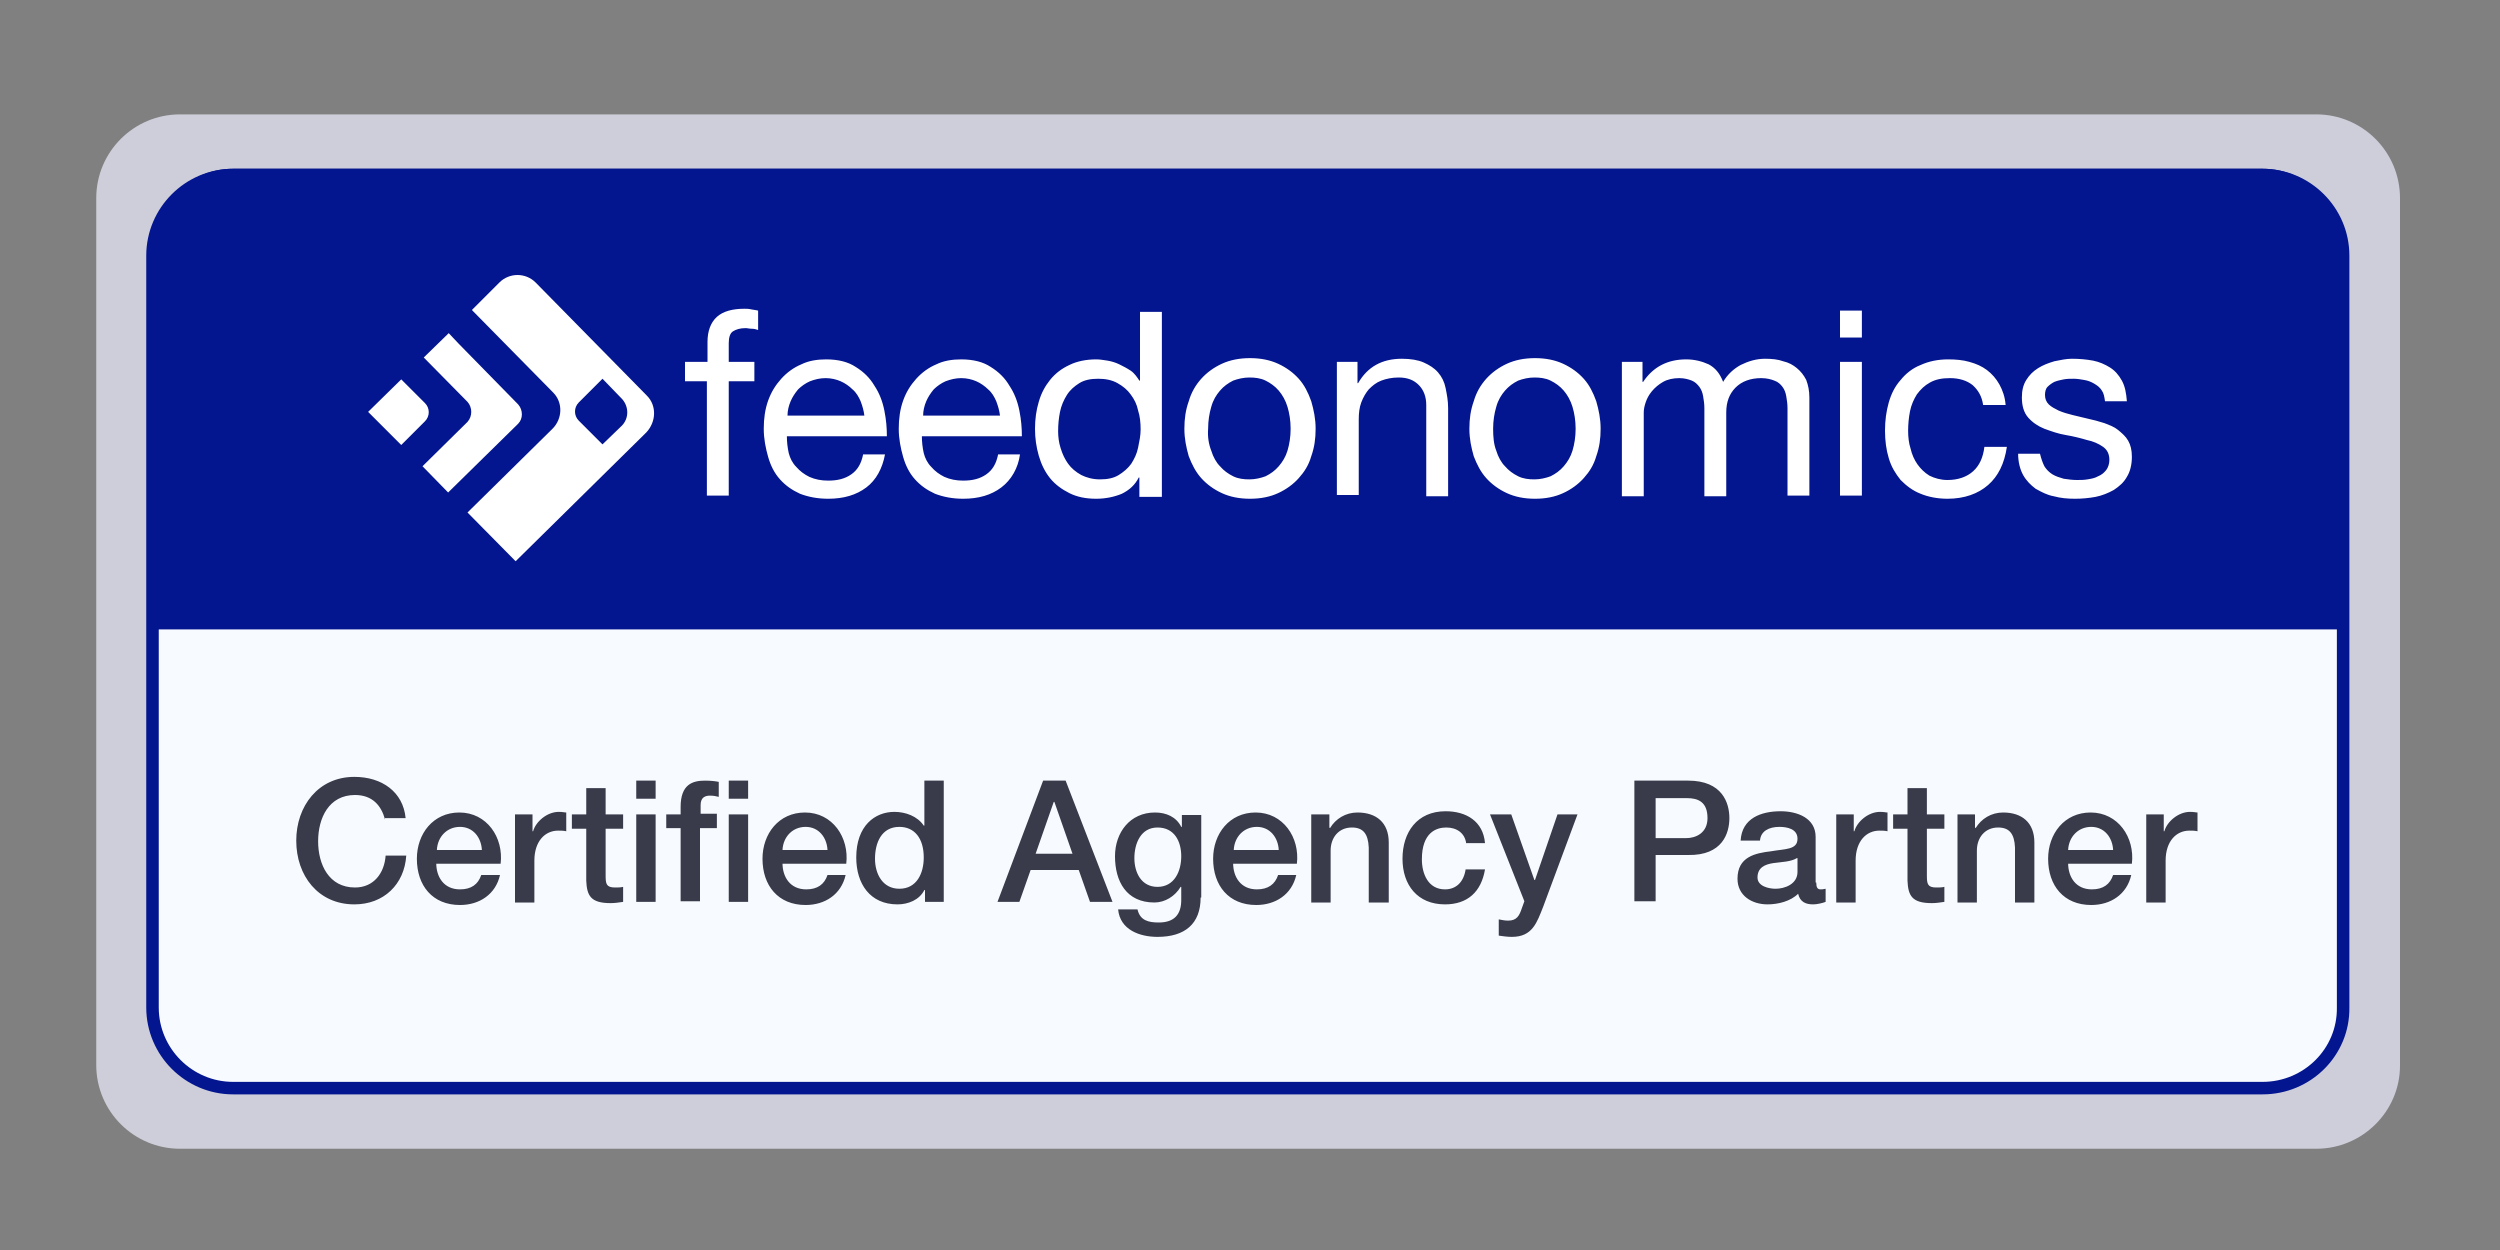
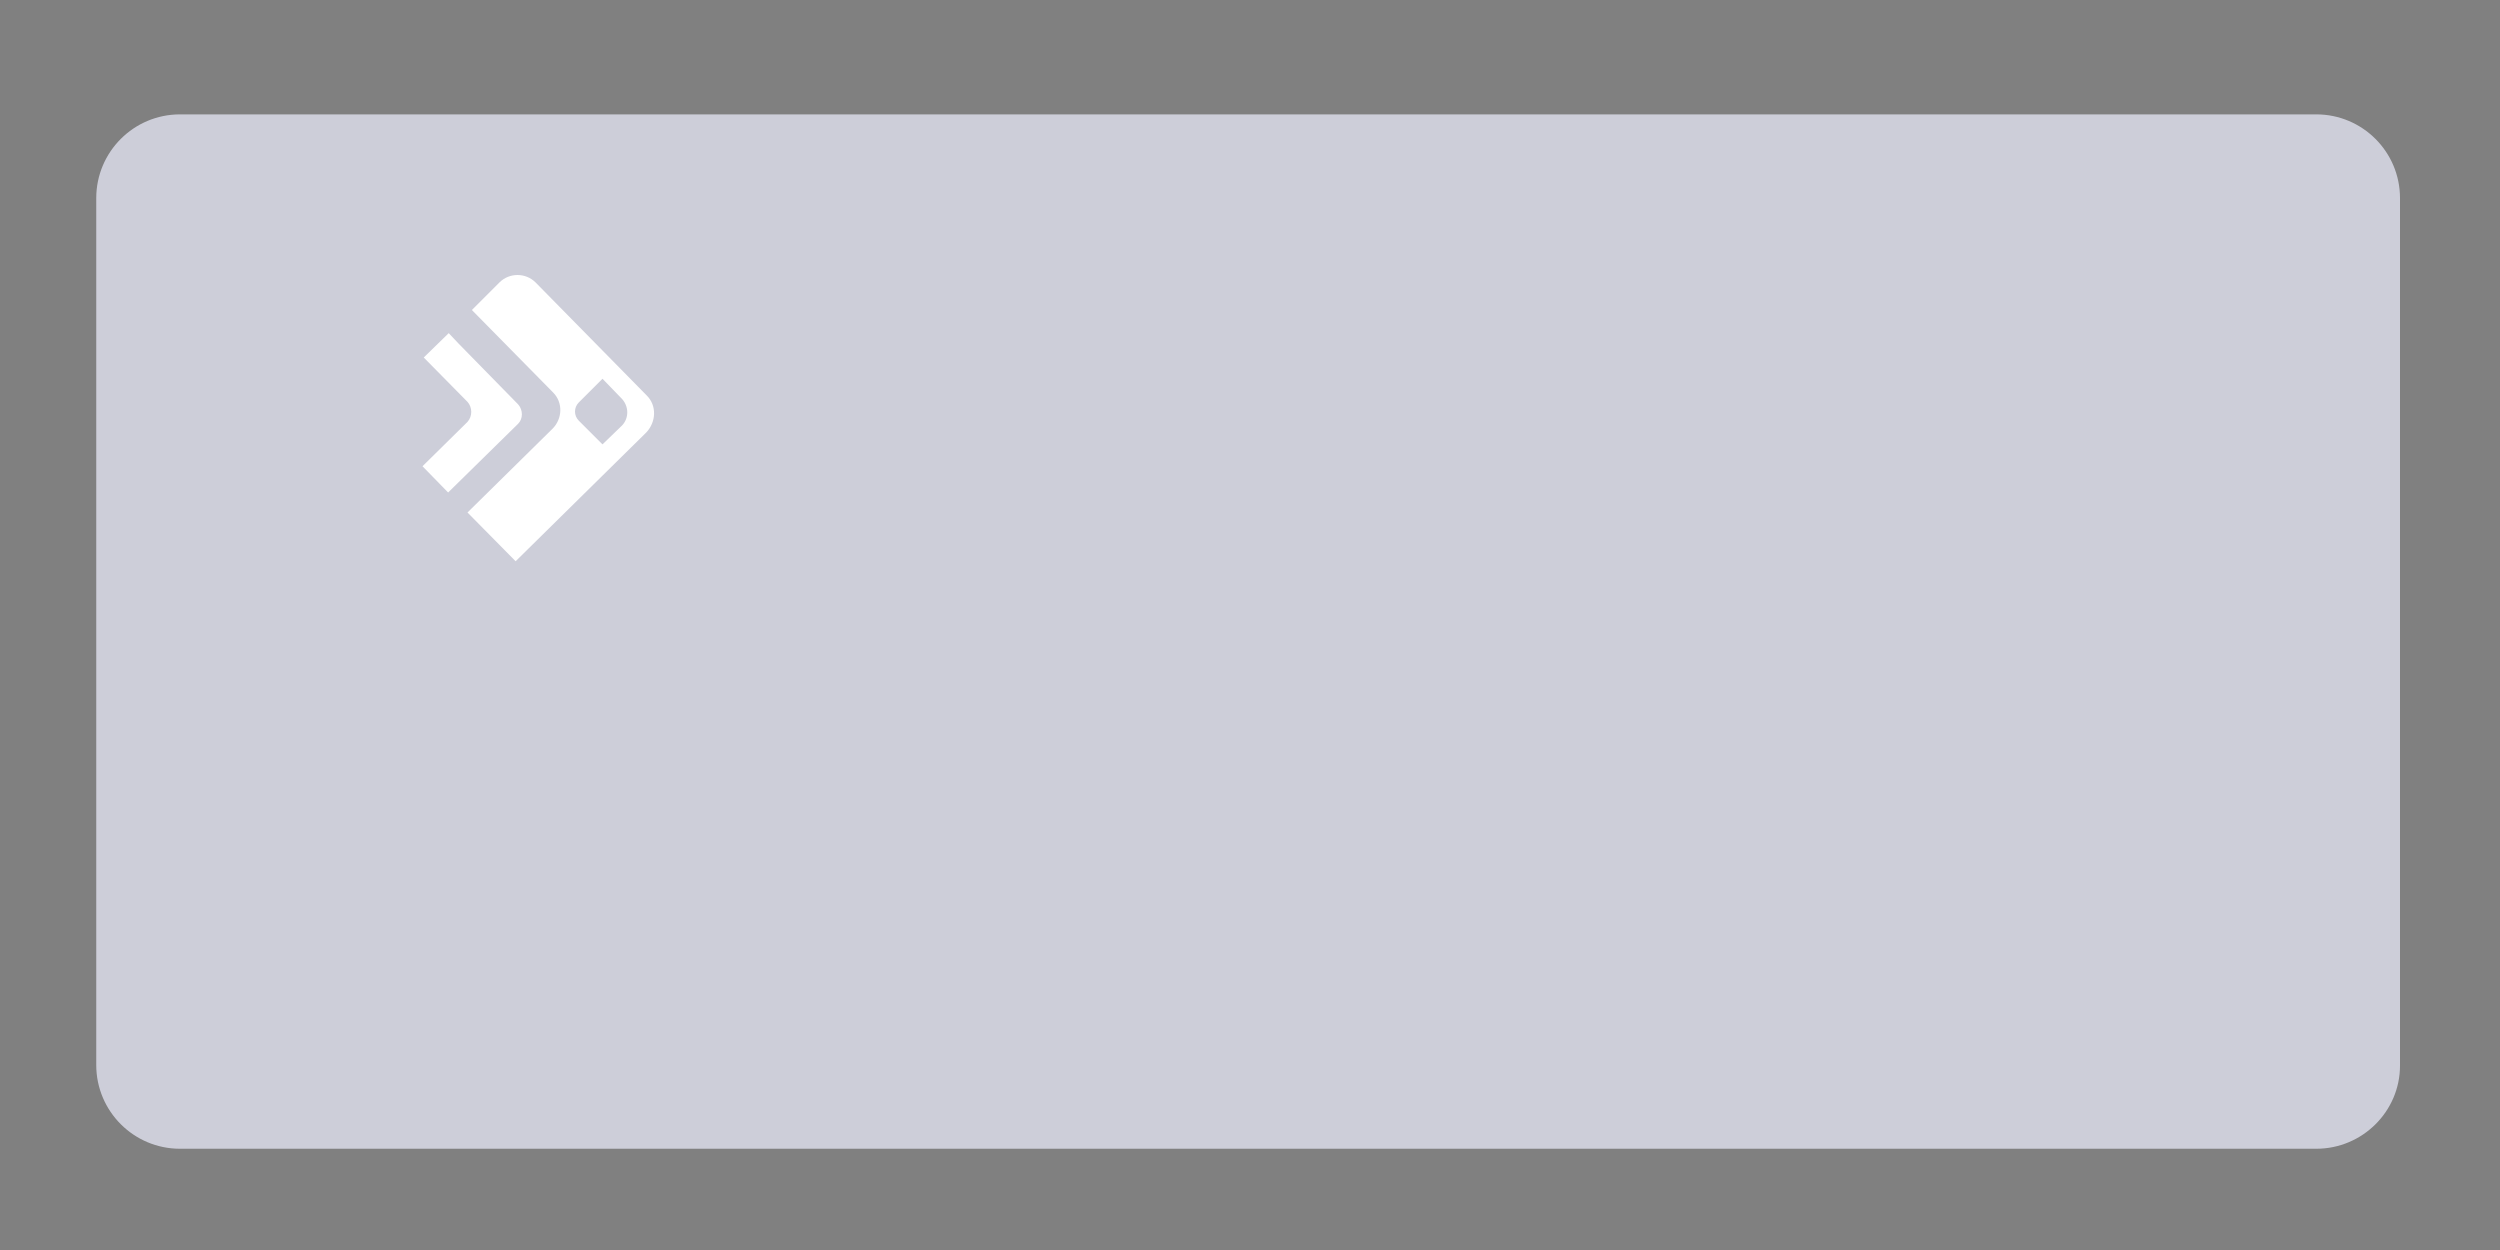
<svg xmlns="http://www.w3.org/2000/svg" version="1.1" id="Layer_1" x="0" y="0" width="200" height="100" viewBox="0 0 400 200" xml:space="preserve">
  <rect x="0" y="0" width="400" height="200" fill="#808080" stroke="none" />
  <style>.st3{fill:#393a4a}.st4{fill:#fff}</style>
  <path d="M370.6 183.8H28.8c-7.4 0-13.4-6-13.4-13.4V31.7c0-7.4 6-13.4 13.4-13.4h341.8c7.4 0 13.4 6 13.4 13.4v138.8c0 7.3-6 13.3-13.4 13.3z" fill="#cdced9" />
-   <path d="M362 174.1H37.3c-7.1 0-12.9-5.8-12.9-12.9V40.9c0-7.1 5.8-12.9 12.9-12.9H362c7.1 0 12.9 5.8 12.9 12.9v120.3c.1 7.1-5.7 12.9-12.9 12.9z" fill="#f7fafe" stroke="#03158f" stroke-width="2" stroke-miterlimit="10" />
-   <path d="M375 100.7H24.4V39.9c0-7.1 5.8-12.9 12.9-12.9H362c7.1 0 12.9 5.8 12.9 12.9v60.8z" fill="#03158f" />
-   <path class="st3" d="M61.6 131.1c-.6-2.2-2-3.9-4.8-3.9-4.2 0-5.9 3.7-5.9 7.4s1.7 7.4 5.9 7.4c3 0 4.7-2.3 4.9-5.1H65c-.3 4.6-3.6 7.8-8.3 7.8-5.8 0-9.3-4.6-9.3-10.2 0-5.5 3.5-10.2 9.3-10.2 4.4 0 7.8 2.4 8.2 6.6h-3.3zM69.8 138.1c0 2.2 1.2 4.2 3.8 4.2 1.8 0 2.9-.8 3.4-2.3h3c-.7 3.1-3.3 4.8-6.4 4.8-4.4 0-6.9-3.1-6.9-7.4 0-4 2.6-7.4 6.8-7.4 4.4 0 7.1 4 6.6 8.2H69.8zm7.3-2.1c-.1-2-1.4-3.7-3.5-3.7s-3.6 1.6-3.7 3.7h7.2zM82.3 130.3h2.9v2.7h.1c.4-1.5 2.2-3.1 4.1-3.1.7 0 .9.1 1.2.1v3c-.4-.1-.9-.1-1.3-.1-2.1 0-3.8 1.7-3.8 4.8v6.7h-3.1v-14.1zM91.5 130.3h2.3v-4.2h3.1v4.2h2.8v2.3h-2.8v7.5c0 1.3.1 1.9 1.5 1.9.4 0 .9 0 1.3-.1v2.4c-.7.1-1.3.2-2 .2-3.2 0-3.8-1.2-3.9-3.6v-8.3h-2.3v-2.3zM101.8 124.9h3.1v2.9h-3.1v-2.9zm0 5.4h3.1v14h-3.1v-14zM106.6 130.3h2.3v-1.2c0-3.6 1.9-4.2 3.9-4.2 1 0 1.7.1 2.2.2v2.4c-.4-.1-.8-.2-1.4-.2-.8 0-1.5.3-1.5 1.5v1.4h2.6v2.3H112v11.7h-3.1v-11.7h-2.3v-2.2zm10-5.4h3.1v2.9h-3.1v-2.9zm0 5.4h3.1v14h-3.1v-14zM125.2 138.1c0 2.2 1.2 4.2 3.8 4.2 1.8 0 2.9-.8 3.4-2.3h2.9c-.7 3.1-3.3 4.8-6.4 4.8-4.4 0-6.9-3.1-6.9-7.4 0-4 2.6-7.4 6.8-7.4 4.4 0 7.1 4 6.6 8.2h-10.2zm7.2-2.1c-.1-2-1.4-3.7-3.5-3.7s-3.6 1.6-3.7 3.7h7.2zM150.9 144.3H148v-1.9h-.1c-.8 1.6-2.6 2.3-4.3 2.3-4.4 0-6.6-3.3-6.6-7.5 0-5.1 3-7.3 6.1-7.3 1.8 0 3.7.7 4.7 2.2h.1v-7.2h3.1v19.4zm-7-2.1c2.8 0 3.9-2.5 3.9-5 0-3.1-1.5-4.9-3.9-4.9-2.9 0-3.9 2.6-3.9 5.1 0 2.4 1.2 4.8 3.9 4.8zM166.9 124.9h3.6l7.5 19.4h-3.6l-1.8-5.1h-7.7l-1.8 5.1h-3.5l7.3-19.4zm-1.2 11.7h5.9l-2.9-8.3h-.1l-2.9 8.3zM192.1 143.6c0 4.2-2.5 6.3-6.9 6.3-2.8 0-6-1.1-6.3-4.4h3.1c.4 1.8 1.8 2.1 3.4 2.1 2.5 0 3.6-1.3 3.6-3.6v-2.1h-.1c-.9 1.5-2.5 2.5-4.2 2.5-4.5 0-6.3-3.4-6.3-7.4 0-3.8 2.4-7 6.4-7 1.8 0 3.4.7 4.2 2.3h.1v-1.9h3.1v13.2zM189 137c0-2.4-1.1-4.6-3.8-4.6-2.7 0-3.7 2.6-3.7 4.9 0 2.3 1.1 4.6 3.7 4.6 2.7 0 3.8-2.5 3.8-4.9zM197.3 138.1c0 2.2 1.2 4.2 3.8 4.2 1.8 0 2.9-.8 3.4-2.3h2.9c-.7 3.1-3.3 4.8-6.4 4.8-4.4 0-6.9-3.1-6.9-7.4 0-4 2.6-7.4 6.8-7.4 4.4 0 7.1 4 6.6 8.2h-10.2zm7.3-2.1c-.1-2-1.4-3.7-3.5-3.7s-3.6 1.6-3.7 3.7h7.2zM209.8 130.3h2.9v2.1l.1.1c.9-1.5 2.5-2.5 4.4-2.5 3 0 5 1.6 5 4.8v9.6H219v-8.8c-.1-2.2-.9-3.2-2.7-3.2-2.1 0-3.4 1.6-3.4 3.7v8.3h-3.1v-14.1zM234.6 135c-.2-1.7-1.5-2.6-3.2-2.6-1.6 0-3.9.8-3.9 5.1 0 2.3 1 4.8 3.7 4.8 1.8 0 3-1.2 3.3-3.2h3.1c-.6 3.6-2.8 5.6-6.4 5.6-4.4 0-6.8-3.1-6.8-7.3 0-4.2 2.3-7.6 6.9-7.6 3.3 0 6 1.6 6.3 5.1h-3zM238.4 130.3h3.4l3.7 10.5h.1l3.6-10.5h3.2l-5.5 14.8c-1 2.5-1.7 4.8-5 4.8-.7 0-1.4-.1-2.1-.2v-2.6c.5.1 1 .2 1.5.2 1.4 0 1.8-.8 2.2-2l.4-1.1-5.5-13.9zM261.5 124.9h8.6c5.5 0 6.6 3.6 6.6 6s-1.1 6-6.6 5.9h-5.2v7.4h-3.4v-19.3zm3.3 9.2h5c1.5 0 3.4-.8 3.4-3.2 0-2.6-1.5-3.2-3.3-3.2h-5v6.4zM290.6 141.2c0 .8.2 1.1.7 1.1.2 0 .4 0 .8-.1v2.1c-.5.2-1.4.4-2 .4-1.2 0-2.1-.4-2.4-1.7-1.2 1.2-3.2 1.7-4.9 1.7-2.5 0-4.8-1.4-4.8-4.1 0-3.5 2.8-4.1 5.4-4.4 2.2-.4 4.2-.2 4.2-2 0-1.6-1.7-1.9-2.9-1.9-1.7 0-3 .7-3.1 2.2h-3.1c.2-3.6 3.3-4.7 6.4-4.7 2.7 0 5.6 1.1 5.6 4.1v7.3zm-3.1-3.9c-1 .6-2.4.6-3.8.8-1.3.2-2.5.7-2.5 2.3 0 1.4 1.8 1.8 2.9 1.8 1.4 0 3.5-.7 3.5-2.7v-2.2zM293.7 130.3h2.9v2.7h.1c.4-1.5 2.2-3.1 4.1-3.1.7 0 .9.1 1.2.1v3c-.4-.1-.9-.1-1.3-.1-2.1 0-3.8 1.7-3.8 4.8v6.7h-3.1v-14.1zM302.9 130.3h2.3v-4.2h3.1v4.2h2.8v2.3h-2.8v7.5c0 1.3.1 1.9 1.5 1.9.4 0 .9 0 1.3-.1v2.4c-.7.1-1.3.2-2 .2-3.2 0-3.8-1.2-3.9-3.6v-8.3h-2.3v-2.3zM313.1 130.3h2.9v2.1l.1.1c.9-1.5 2.5-2.5 4.4-2.5 3 0 5 1.6 5 4.8v9.6h-3.1v-8.8c-.1-2.2-.9-3.2-2.7-3.2-2.1 0-3.4 1.6-3.4 3.7v8.3h-3.1v-14.1zM330.9 138.1c0 2.2 1.2 4.2 3.8 4.2 1.8 0 2.9-.8 3.4-2.3h2.9c-.7 3.1-3.3 4.8-6.4 4.8-4.4 0-6.9-3.1-6.9-7.4 0-4 2.6-7.4 6.8-7.4 4.4 0 7.1 4 6.6 8.2h-10.2zm7.2-2.1c-.1-2-1.4-3.7-3.5-3.7s-3.6 1.6-3.7 3.7h7.2zM343.3 130.3h2.9v2.7h.1c.4-1.5 2.2-3.1 4.1-3.1.7 0 .9.1 1.2.1v3c-.4-.1-.9-.1-1.3-.1-2.1 0-3.8 1.7-3.8 4.8v6.7h-3.1v-14.1z" />
-   <path class="st4" d="M109.6 61v-3.1h3.6v-3.2c0-1.7.5-3.1 1.5-4 1-.9 2.5-1.3 4.4-1.3.3 0 .7 0 1.1.1.4.1.8.1 1.1.2v3.1c-.3-.1-.6-.2-1-.2s-.7-.1-1-.1c-.9 0-1.5.2-2 .5s-.7 1-.7 1.9v3h4.1V61h-4.1v18.3h-3.5V61h-3.5zM138.6 78c-1.6 1.2-3.6 1.8-6.1 1.8-1.7 0-3.2-.3-4.5-.8-1.3-.6-2.3-1.3-3.2-2.3-.9-1-1.5-2.2-1.9-3.6-.4-1.4-.7-2.9-.7-4.5s.2-3.1.7-4.5c.5-1.4 1.2-2.5 2.1-3.5.9-1 2-1.8 3.2-2.3 1.2-.6 2.6-.8 4-.8 1.9 0 3.5.4 4.7 1.2 1.3.8 2.3 1.8 3 3 .8 1.2 1.3 2.5 1.6 4s.4 2.8.4 4.1h-16c0 .9.1 1.8.3 2.7.2.8.6 1.6 1.2 2.2.6.7 1.3 1.2 2.1 1.6.9.4 1.9.6 3 .6 1.5 0 2.7-.3 3.7-1s1.6-1.7 1.9-3.2h3.5c-.4 2.2-1.4 4.1-3 5.3zm-.9-13.8c-.3-.7-.7-1.4-1.3-1.9-.5-.5-1.2-1-1.9-1.3-.7-.3-1.5-.5-2.4-.5-.9 0-1.7.2-2.5.5-.7.3-1.4.8-1.9 1.3-.5.6-.9 1.2-1.2 1.9-.3.7-.5 1.5-.5 2.3h12.3c-.1-.8-.3-1.5-.6-2.3zM160.2 78c-1.6 1.2-3.6 1.8-6.1 1.8-1.7 0-3.2-.3-4.5-.8-1.3-.6-2.3-1.3-3.2-2.3-.9-1-1.5-2.2-1.9-3.6-.4-1.4-.7-2.9-.7-4.5s.2-3.1.7-4.5c.5-1.4 1.2-2.5 2.1-3.5.9-1 2-1.8 3.2-2.3 1.2-.6 2.6-.8 4-.8 1.9 0 3.5.4 4.7 1.2 1.3.8 2.3 1.8 3 3 .8 1.2 1.3 2.5 1.6 4s.4 2.8.4 4.1h-16c0 .9.1 1.8.3 2.7.2.8.6 1.6 1.2 2.2.6.7 1.3 1.2 2.1 1.6.9.4 1.9.6 3 .6 1.5 0 2.7-.3 3.7-1s1.6-1.7 1.9-3.2h3.5c-.3 2.2-1.4 4.1-3 5.3zm-.8-13.8c-.3-.7-.7-1.4-1.3-1.9-.5-.5-1.2-1-1.9-1.3-.7-.3-1.5-.5-2.4-.5-.9 0-1.7.2-2.5.5-.7.3-1.4.8-1.9 1.3-.5.6-.9 1.2-1.2 1.9-.3.7-.5 1.5-.5 2.3H160c-.1-.8-.3-1.5-.6-2.3zM182.3 79.3v-2.9h-.1c-.6 1.2-1.5 2-2.7 2.6-1.2.5-2.6.8-4.1.8-1.7 0-3.1-.3-4.3-.9-1.2-.6-2.3-1.4-3.1-2.4-.8-1-1.4-2.2-1.8-3.6-.4-1.4-.6-2.8-.6-4.3s.2-3 .6-4.3c.4-1.4 1-2.5 1.8-3.5s1.8-1.8 3.1-2.4c1.2-.6 2.7-.9 4.3-.9.6 0 1.1.1 1.8.2.6.1 1.3.3 1.9.6.6.3 1.2.6 1.8 1 .6.4 1 1 1.4 1.6h.1v-11h3.5v29.6h-3.6zm-12.6-7.6c.3 1 .7 1.8 1.2 2.5s1.2 1.3 2.1 1.8c.8.4 1.8.7 3 .7s2.2-.2 3-.7c.8-.5 1.5-1.1 2-1.8.5-.8.9-1.6 1.1-2.6.2-1 .4-1.9.4-2.9s-.1-2.1-.4-3c-.2-1-.6-1.8-1.2-2.6-.5-.7-1.2-1.3-2.1-1.8-.9-.5-1.9-.7-3.1-.7-1.2 0-2.2.2-3 .7-.8.5-1.5 1.1-2 1.9-.5.8-.9 1.7-1.1 2.7-.2 1-.3 2-.3 3.1 0 .8.1 1.8.4 2.7zM190.2 64.2c.4-1.4 1.1-2.6 2-3.6.9-1 2-1.8 3.3-2.4 1.3-.6 2.8-.9 4.5-.9 1.7 0 3.2.3 4.5.9 1.3.6 2.4 1.4 3.3 2.4.9 1 1.5 2.2 2 3.6.4 1.4.7 2.8.7 4.4s-.2 3-.7 4.4c-.4 1.4-1.1 2.5-2 3.5-.9 1-2 1.8-3.3 2.4s-2.8.9-4.5.9c-1.7 0-3.2-.3-4.5-.9-1.3-.6-2.4-1.4-3.3-2.4-.9-1-1.5-2.2-2-3.5-.4-1.4-.7-2.8-.7-4.4s.2-3 .7-4.4zm3.6 7.9c.3 1 .8 1.9 1.4 2.5.6.7 1.3 1.2 2.1 1.6.8.4 1.7.5 2.6.5.9 0 1.8-.2 2.6-.5.8-.4 1.5-.9 2.1-1.6.6-.7 1.1-1.5 1.4-2.5.3-1 .5-2.2.5-3.5 0-1.3-.2-2.5-.5-3.5s-.8-1.9-1.4-2.6c-.6-.7-1.3-1.2-2.1-1.6-.8-.4-1.7-.5-2.6-.5-.9 0-1.8.2-2.6.5-.8.4-1.5.9-2.1 1.6-.6.7-1.1 1.5-1.4 2.6-.3 1-.5 2.2-.5 3.5-.1 1.3.1 2.5.5 3.5zM217.2 57.9v3.4h.1c1.5-2.6 3.8-3.9 7-3.9 1.4 0 2.6.2 3.5.6.9.4 1.7.9 2.3 1.6.6.7 1 1.5 1.2 2.5.2 1 .4 2 .4 3.2v14.1h-3.5V64.8c0-1.3-.4-2.4-1.2-3.2-.8-.8-1.8-1.2-3.2-1.2-1.1 0-2 .2-2.8.5-.8.3-1.4.8-2 1.4-.5.6-.9 1.3-1.2 2.1-.3.8-.4 1.7-.4 2.7v12.1h-3.5V57.9h3.3zM235.8 64.2c.4-1.4 1.1-2.6 2-3.6.9-1 2-1.8 3.3-2.4 1.3-.6 2.8-.9 4.5-.9 1.7 0 3.2.3 4.5.9 1.3.6 2.4 1.4 3.3 2.4.9 1 1.5 2.2 2 3.6.4 1.4.7 2.8.7 4.4s-.2 3-.7 4.4c-.4 1.4-1.1 2.5-2 3.5-.9 1-2 1.8-3.3 2.4-1.3.6-2.8.9-4.5.9-1.7 0-3.2-.3-4.5-.9-1.3-.6-2.4-1.4-3.3-2.4-.9-1-1.5-2.2-2-3.5-.4-1.4-.7-2.8-.7-4.4s.2-3 .7-4.4zm3.6 7.9c.3 1 .8 1.9 1.4 2.5.6.7 1.3 1.2 2.1 1.6.8.4 1.7.5 2.6.5.9 0 1.8-.2 2.6-.5.8-.4 1.5-.9 2.1-1.6.6-.7 1.1-1.5 1.4-2.5.3-1 .5-2.2.5-3.5 0-1.3-.2-2.5-.5-3.5s-.8-1.9-1.4-2.6c-.6-.7-1.3-1.2-2.1-1.6-.8-.4-1.7-.5-2.6-.5-.9 0-1.8.2-2.6.5-.8.4-1.5.9-2.1 1.6-.6.7-1.1 1.5-1.4 2.6-.3 1-.5 2.2-.5 3.5 0 1.3.1 2.5.5 3.5zM262.8 57.9v3.2h.1c1.6-2.4 3.9-3.6 6.9-3.6 1.3 0 2.5.3 3.6.8 1.1.6 1.8 1.5 2.3 2.8.7-1.2 1.7-2.1 2.8-2.7 1.2-.6 2.5-1 3.9-1 1.1 0 2.1.1 2.9.4.9.2 1.6.6 2.2 1.1.6.5 1.1 1.1 1.5 1.9.3.8.5 1.7.5 2.8v15.7H286v-14c0-.7-.1-1.3-.2-1.9-.1-.6-.3-1.1-.6-1.5-.3-.4-.7-.8-1.3-1-.5-.2-1.2-.4-2.1-.4-1.7 0-3.1.5-4.1 1.5-1 1-1.5 2.3-1.5 4v13.4h-3.5V65.3c0-.7-.1-1.3-.2-1.9-.1-.6-.3-1.1-.6-1.5-.3-.4-.7-.8-1.2-1-.5-.2-1.2-.4-2-.4-1 0-1.9.2-2.6.6-.7.4-1.3.9-1.8 1.5s-.8 1.2-1 1.8c-.2.6-.3 1.1-.3 1.6v13.4h-3.5V57.9h3.3zM294.4 54v-4.3h3.5V54h-3.5zm3.5 3.9v21.4h-3.5V57.9h3.5zM315.6 61.6c-.9-.7-2.1-1.1-3.6-1.1-1.3 0-2.3.2-3.2.7-.9.5-1.5 1.1-2.1 1.9-.5.8-.9 1.7-1.1 2.7-.2 1-.3 2.1-.3 3.1s.1 2 .4 2.9c.2.9.6 1.8 1.1 2.5.5.7 1.1 1.3 1.9 1.8.8.4 1.8.7 2.9.7 1.7 0 3.1-.5 4.1-1.4 1-.9 1.6-2.2 1.8-3.9h3.6c-.4 2.7-1.4 4.7-3 6.1-1.6 1.4-3.8 2.2-6.5 2.2-1.6 0-3.1-.3-4.3-.8-1.3-.5-2.3-1.3-3.2-2.2-.8-1-1.5-2.1-1.9-3.5-.4-1.3-.6-2.8-.6-4.4s.2-3.1.6-4.5c.4-1.4 1-2.6 1.9-3.6.8-1 1.9-1.9 3.2-2.4 1.3-.6 2.8-.9 4.4-.9 1.2 0 2.4.1 3.4.4 1.1.3 2 .7 2.8 1.3.8.6 1.5 1.4 2 2.3.5.9.9 2 1 3.3h-3.6c-.2-1.4-.8-2.4-1.7-3.2zM327.1 74.6c.3.5.8 1 1.3 1.3.5.3 1.1.5 1.8.7.7.1 1.4.2 2.1.2.6 0 1.1 0 1.7-.1.6-.1 1.2-.2 1.7-.5.5-.2.9-.5 1.3-1 .3-.4.5-1 .5-1.6 0-.9-.3-1.6-1-2.1s-1.6-.9-2.6-1.1c-1-.3-2.2-.6-3.4-.8s-2.3-.6-3.4-1c-1-.4-1.9-1-2.6-1.8-.7-.8-1-1.9-1-3.2 0-1.1.2-2 .7-2.8.5-.8 1.1-1.4 1.9-1.9s1.6-.8 2.6-1.1c1-.2 1.9-.4 2.8-.4 1.2 0 2.3.1 3.4.3 1 .2 1.9.6 2.7 1.1.8.5 1.4 1.2 1.9 2.1.5.9.7 2 .8 3.3h-3.5c-.1-.7-.2-1.3-.5-1.7-.3-.5-.7-.8-1.2-1.1s-1-.5-1.6-.6c-.6-.1-1.1-.2-1.7-.2-.5 0-1.1 0-1.6.1s-1 .2-1.5.4c-.4.2-.8.5-1.1.8-.3.3-.4.8-.4 1.3 0 .6.2 1.1.6 1.5.4.4 1 .7 1.6 1 .7.3 1.4.5 2.2.7.8.2 1.7.4 2.5.6.9.2 1.7.4 2.6.7.8.3 1.6.6 2.2 1.1.6.5 1.2 1 1.6 1.7s.6 1.5.6 2.6c0 1.3-.3 2.4-.8 3.2-.5.9-1.2 1.5-2.1 2.1-.9.5-1.9.9-2.9 1.1-1.1.2-2.2.3-3.3.3-1.2 0-2.3-.1-3.4-.4-1.1-.2-2-.7-2.9-1.2-.8-.6-1.5-1.3-2-2.2-.5-.9-.8-2.1-.8-3.4h3.5c.2.8.4 1.4.7 2zM58.9 65.9l5.3-5.2 3.8 3.8c.8.8.8 2.1 0 2.9l-3.8 3.8-5.3-5.3z" />
  <path class="st4" d="m74.8 64.3-7-7.1 4-3.9s-.2-.2 1.5 1.6l9.6 9.8c.8.9.8 2.3 0 3.1l-11.2 11-4.1-4.2 7.2-7.1c.8-.9.8-2.3 0-3.2z" />
  <path class="st4" d="M103.5 63.3 85.7 45.2c-1.6-1.6-4.2-1.6-5.8 0l-4.4 4.4 13 13.2c1.6 1.6 1.5 4.2-.1 5.8L74.8 82l7.7 7.8 20.9-20.6c1.6-1.7 1.7-4.3.1-5.9zm-4.1 4.9-3 2.9-3.8-3.8c-.8-.8-.8-2.1 0-2.9l3.8-3.8 2.9 3c1.4 1.3 1.4 3.4.1 4.6z" />
</svg>